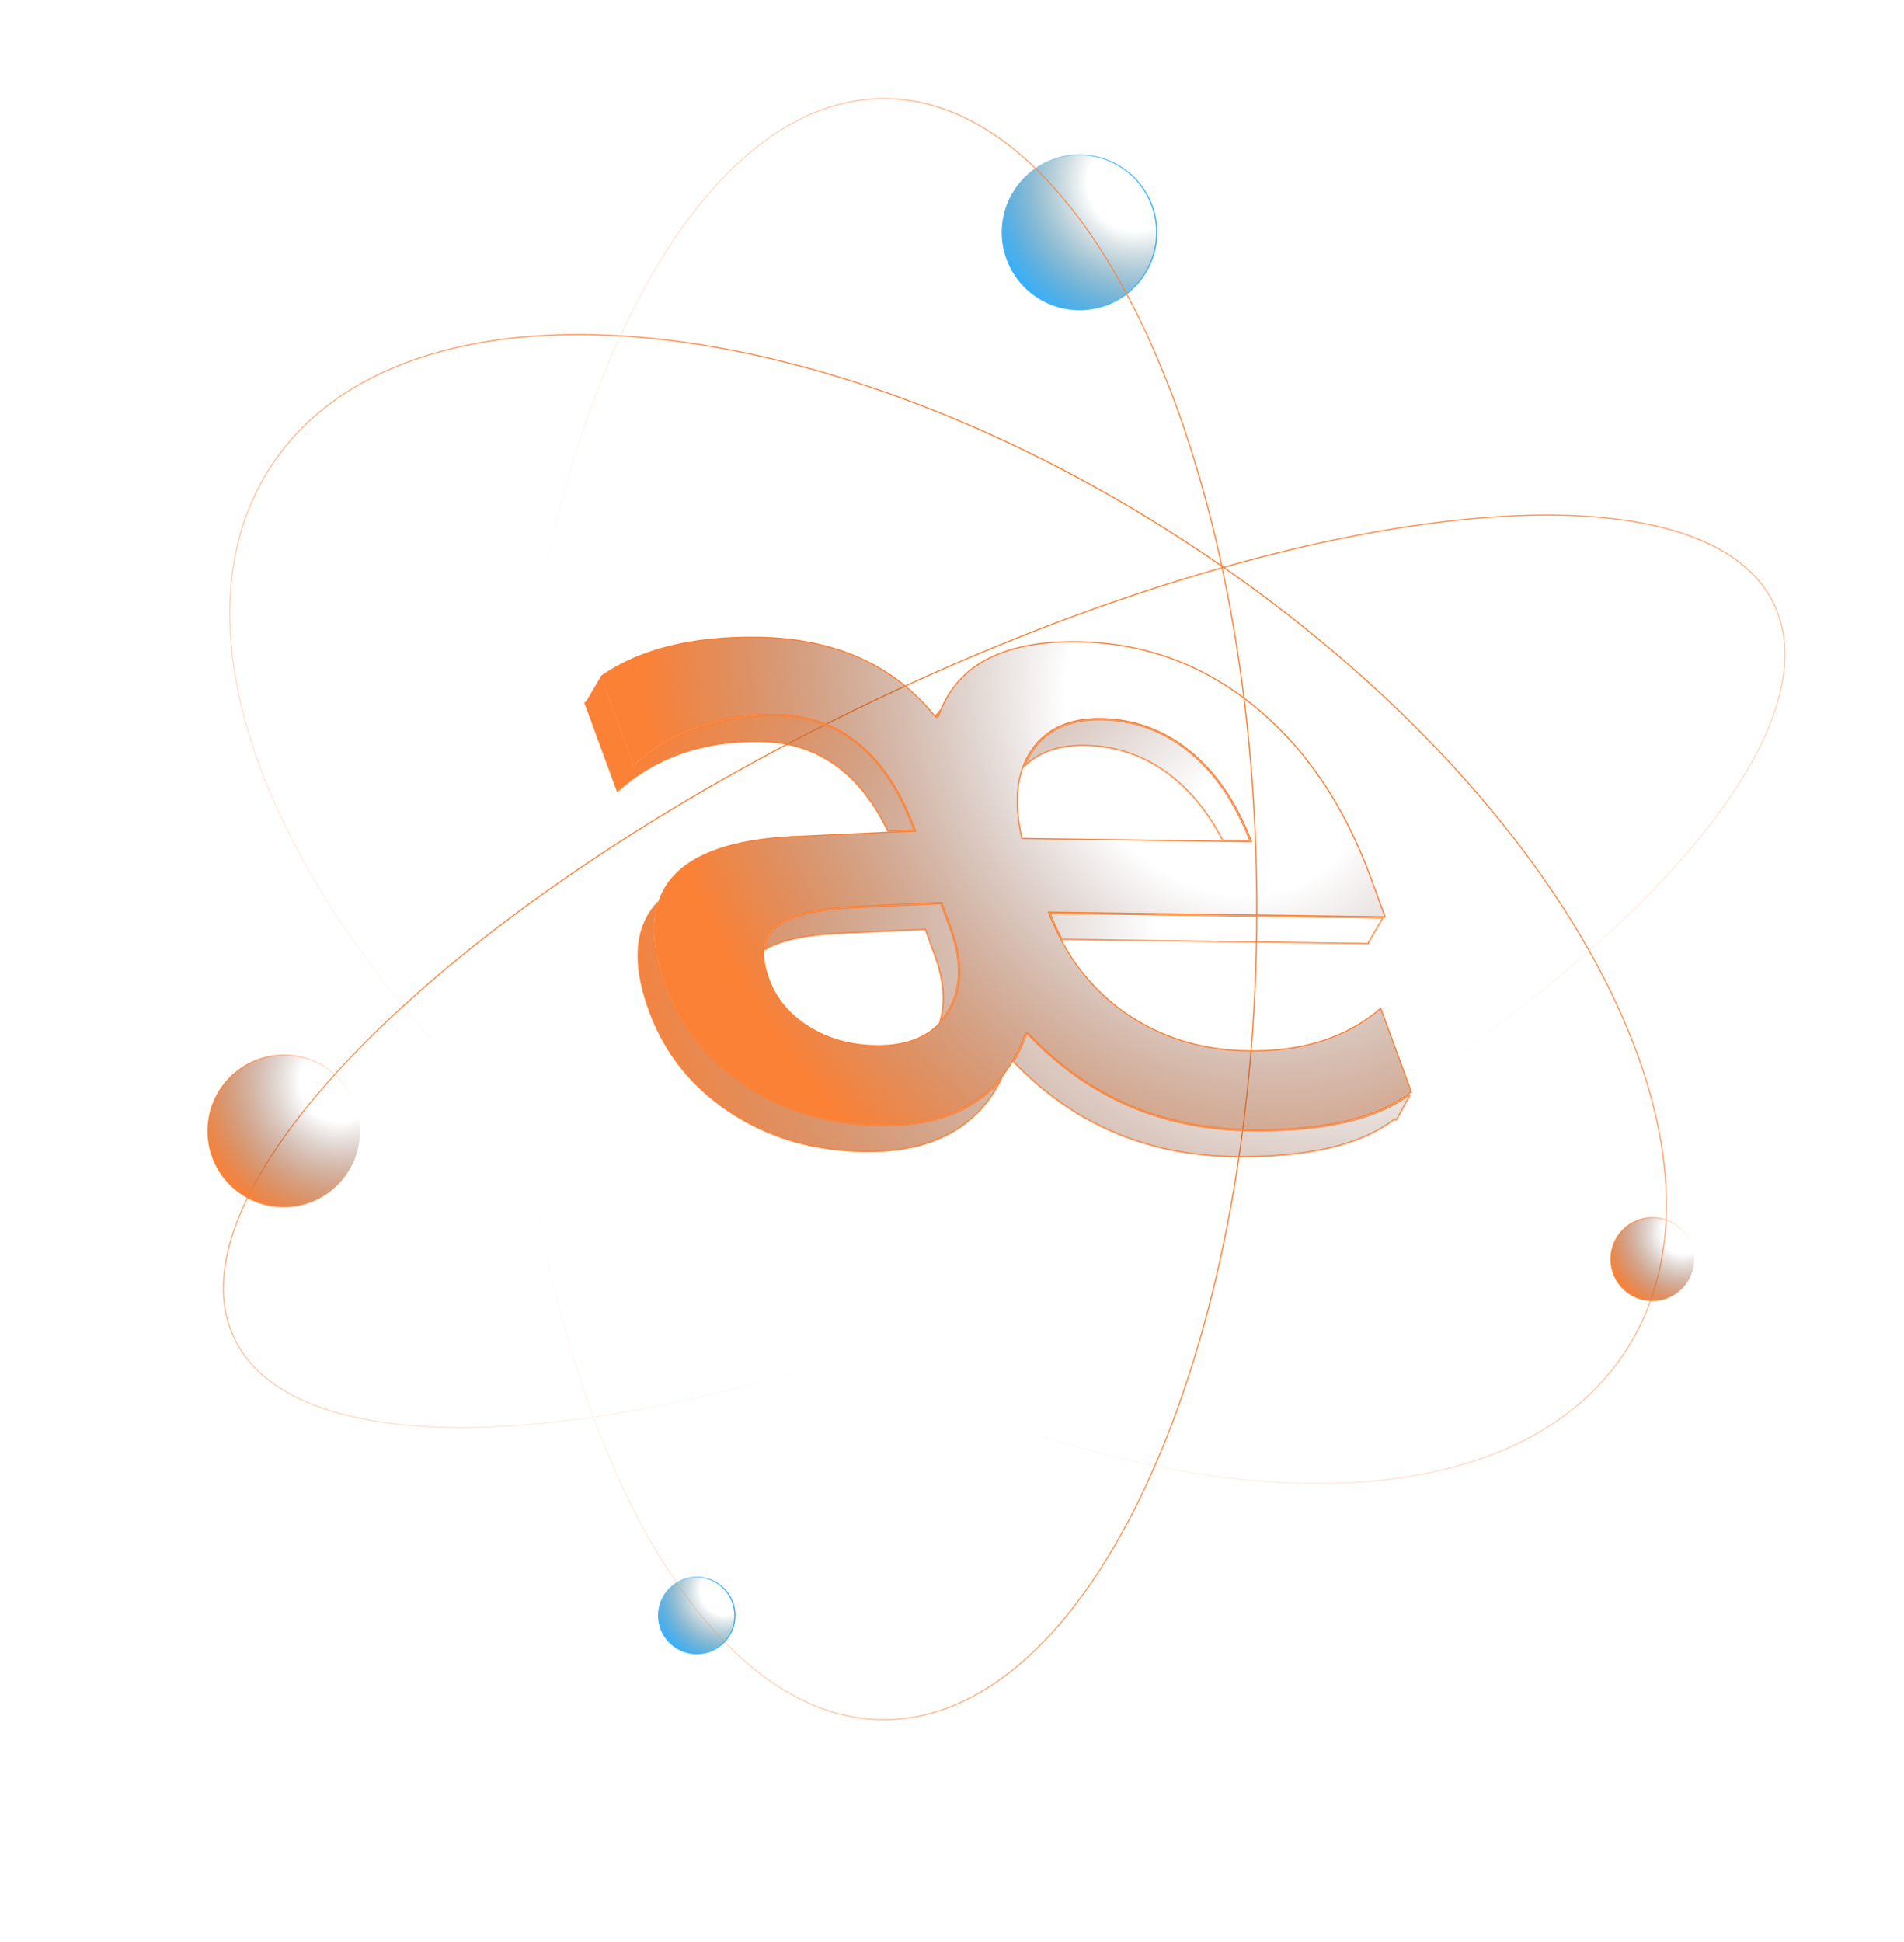
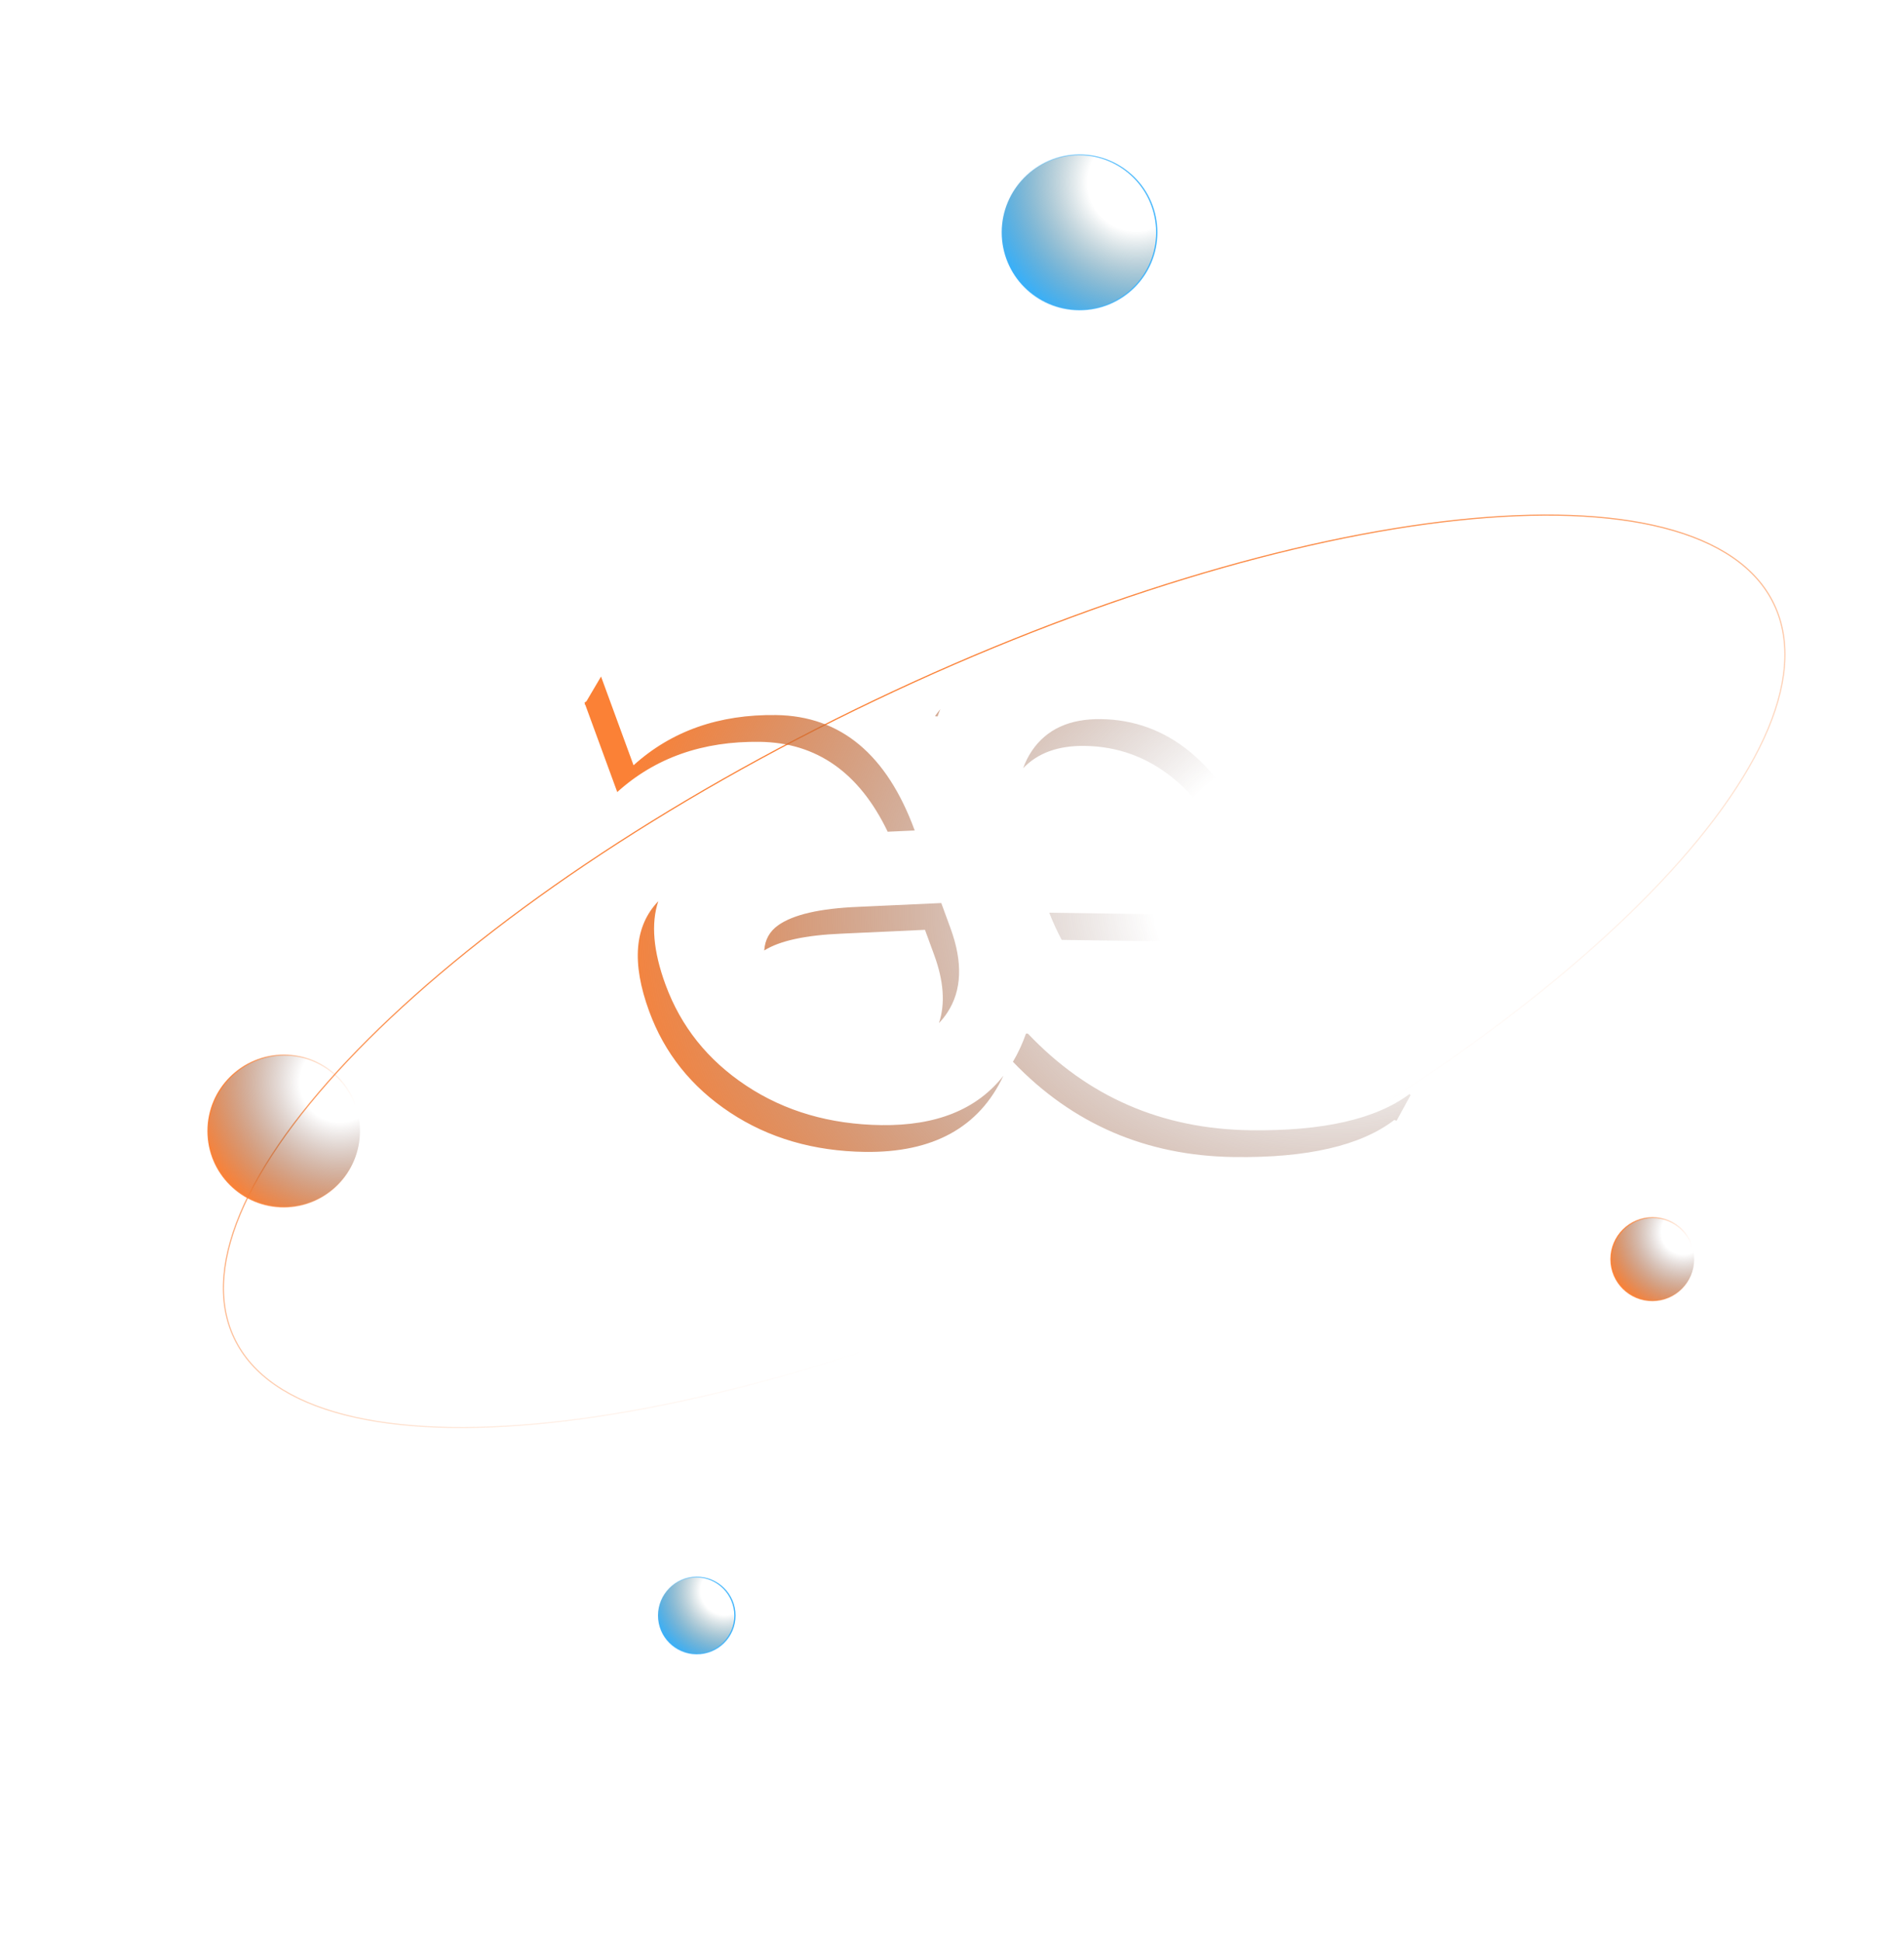
<svg xmlns="http://www.w3.org/2000/svg" width="1594" height="1625" viewBox="0 0 1594 1625" fill="none">
  <circle cx="903.518" cy="194.484" r="64.898" fill="url(#paint0_radial)" stroke="url(#paint1_linear)" />
  <circle cx="583.069" cy="1352.02" r="32.199" fill="url(#paint2_radial)" stroke="url(#paint3_linear)" />
-   <path d="M593.476 1067.18C436.874 964.84 317.555 837.869 251.228 715.335C184.891 592.782 171.616 474.791 226.842 390.281C282.069 305.771 395.463 270.555 534.339 282.107C673.192 293.658 837.385 351.959 993.988 454.297C1150.59 556.634 1269.91 683.606 1336.23 806.139C1402.57 928.692 1415.85 1046.68 1360.62 1131.19C1305.39 1215.7 1192 1250.92 1053.12 1239.37C914.271 1227.82 750.078 1169.52 593.476 1067.18Z" stroke="url(#paint4_linear)" />
-   <path d="M427.922 760.827C427.923 573.43 462.902 403.797 519.435 281.033C575.988 158.226 654.014 82.5 740.023 82.5C826.032 82.5 904.058 158.226 960.611 281.033C1017.14 403.797 1052.12 573.43 1052.12 760.828C1052.12 948.225 1017.14 1117.86 960.611 1240.62C904.058 1363.43 826.032 1439.16 740.023 1439.16C654.014 1439.15 575.988 1363.43 519.435 1240.62C462.902 1117.86 427.922 948.225 427.922 760.827Z" stroke="url(#paint5_linear)" />
  <path d="M948.796 1039.79C770.724 1124.64 597.407 1176 461.152 1190.46C393.022 1197.69 334.187 1195.7 288.667 1184.07C243.143 1172.44 211.008 1151.19 196.14 1119.99C181.271 1088.78 185.016 1050.44 204.66 1007.76C224.304 965.081 259.816 918.13 308.35 869.773C405.416 773.063 554.487 670.814 732.558 585.967C910.63 501.12 1083.95 449.758 1220.2 435.296C1288.33 428.065 1347.17 430.062 1392.69 441.692C1438.21 453.323 1470.35 474.566 1485.21 505.772C1500.08 536.977 1496.34 575.317 1476.69 617.999C1457.05 660.678 1421.54 707.629 1373 755.986C1275.94 852.696 1126.87 954.945 948.796 1039.79Z" stroke="url(#paint6_linear)" />
  <circle cx="1383.54" cy="1053.81" r="34.815" fill="url(#paint7_radial)" stroke="url(#paint8_linear)" />
  <circle cx="237.769" cy="946.557" r="63.59" fill="url(#paint9_radial)" stroke="url(#paint10_linear)" />
-   <path d="M782.93 599.694L783.164 599.985L783.498 599.99L785.11 600.012L785.378 600.016L785.45 599.809C800.179 557.104 839.001 536.172 902.019 537.049C957.262 537.817 1006.35 555.616 1049.34 590.411C1092.34 625.22 1125.09 673.239 1147.55 734.526L1159.55 767.28L878.255 763.368L877.744 763.361L877.931 763.84C892.018 800.093 913.759 828.326 943.187 848.473C972.608 868.615 1006.6 878.929 1045.13 879.465C1090.87 880.101 1127.8 868.222 1155.91 843.833L1181.51 913.699C1153.61 935.693 1108.6 946.283 1046.43 945.418C972.673 944.392 910.867 917.509 860.911 864.811L860.679 864.567L860.384 864.563L858.772 864.54L858.506 864.536L858.433 864.742C840.065 916.548 799.8 941.988 737.629 941.123C694.714 940.526 657.211 929.579 625.076 908.334L624.867 908.677L625.076 908.334C592.944 887.091 570.458 858.985 557.626 823.965C543.391 785.115 545.142 755.423 562.796 734.816C580.462 714.197 614.098 702.619 663.806 700.148L765.978 695.49L766.437 695.469L766.276 695.028C754.597 663.154 739.045 639.068 719.565 622.848C700.061 606.608 676.712 598.33 649.591 597.953C601.933 597.29 562.257 611.159 530.56 639.537L503.571 565.878C535.844 543.418 579.423 532.562 634.335 533.326C666.53 533.773 694.992 539.543 719.739 550.603C744.476 561.658 765.535 578.015 782.93 599.694ZM855.364 701.145L855.484 701.675L856.055 701.683L1047.14 704.341L1047.65 704.348L1047.47 703.871C1035.06 671.468 1017.95 646.353 996.107 628.588C974.241 610.809 949.377 601.743 921.571 601.356C895.092 600.988 875.7 609.891 863.41 628.045C851.121 646.197 848.453 670.576 855.364 701.145ZM788.523 755.747L788.34 755.248L787.821 755.271L718.007 758.48C686.111 759.811 663.765 764.953 651.05 773.954C638.274 782.998 635.833 798.206 643.621 819.462C649.638 835.884 660.798 849.218 677.088 859.418C693.371 869.613 712.188 874.834 733.502 875.131C761.323 875.518 781.365 866.372 793.604 847.706C805.845 829.037 806.707 805.373 796.219 776.751L788.523 755.747Z" fill="url(#paint11_radial)" stroke="#FB8136" />
  <mask id="path-9-inside-1" fill="white">
    <path fill-rule="evenodd" clip-rule="evenodd" d="M503.184 566.178L490.96 586.899C490.413 587.271 489.868 587.645 489.327 588.023L489.699 589.037L489.405 589.536L489.943 589.704L516.752 662.872C548.49 634.185 588.277 620.174 636.116 620.839C683.709 621.501 719.388 646.573 743.152 696.054L765.776 695.022C742.455 631.375 703.784 599.175 649.763 598.423C601.924 597.758 562.137 611.769 530.4 640.456L503.184 566.178ZM551.134 754.186C531.128 774.973 528.577 805.702 543.48 846.375C556.353 881.509 578.933 909.748 611.22 931.094C643.508 952.44 681.152 963.412 724.154 964.01C781.134 964.802 819.766 943.552 840.05 900.259C817.969 928.457 783.886 942.235 737.801 941.594C694.799 940.996 657.155 930.024 624.867 908.678C592.58 887.332 570 859.093 557.127 823.959C546.884 796.004 544.887 772.747 551.134 754.186ZM848.009 888.603C897.94 940.717 959.591 967.285 1032.96 968.305C1094.45 969.16 1139.22 958.822 1167.28 937.292L1169.22 937.897L1180.88 916.527L1179.94 915.625C1151.82 936.646 1107.37 946.734 1046.61 945.889C972.698 944.861 910.681 917.909 860.557 865.033L858.944 865.011C855.9 873.597 852.255 881.461 848.009 888.603ZM888.835 786.589L1144.31 790.142L1145.16 790.407L1145.3 790.156L1146.58 790.174L1146.08 788.833L1158.53 767.734L878.427 763.839C881.527 771.814 884.996 779.398 888.835 786.589ZM787.222 593.554C785.72 595.316 784.293 597.145 782.94 599.042C783.069 599.202 783.198 599.362 783.326 599.522L784.939 599.544C785.645 597.497 786.406 595.501 787.222 593.554ZM863.889 628.378C876.12 610.311 895.405 601.461 921.744 601.827C949.426 602.212 974.121 611.23 995.831 628.883C1017.54 646.536 1034.59 671.531 1046.97 703.873L1023.23 703.542C1012.18 681.98 998.499 664.566 982.184 651.299C960.474 633.646 935.778 624.628 908.097 624.243C885.921 623.934 868.746 630.159 856.571 642.917C858.426 637.691 860.865 632.845 863.889 628.378ZM718.208 758.95L788.024 755.742L795.72 776.745C806.168 805.26 805.302 828.804 793.123 847.379C791.01 850.601 788.664 853.539 786.084 856.191C791.455 840.128 790.118 821.118 782.073 799.161L774.377 778.158L704.561 781.366C674.3 782.629 652.711 787.324 639.794 795.452C640.406 786.462 644.294 779.431 651.458 774.359C664.091 765.417 686.341 760.281 718.208 758.95Z" />
  </mask>
  <path fill-rule="evenodd" clip-rule="evenodd" d="M503.184 566.178L490.96 586.899C490.413 587.271 489.868 587.645 489.327 588.023L489.699 589.037L489.405 589.536L489.943 589.704L516.752 662.872C548.49 634.185 588.277 620.174 636.116 620.839C683.709 621.501 719.388 646.573 743.152 696.054L765.776 695.022C742.455 631.375 703.784 599.175 649.763 598.423C601.924 597.758 562.137 611.769 530.4 640.456L503.184 566.178ZM551.134 754.186C531.128 774.973 528.577 805.702 543.48 846.375C556.353 881.509 578.933 909.748 611.22 931.094C643.508 952.44 681.152 963.412 724.154 964.01C781.134 964.802 819.766 943.552 840.05 900.259C817.969 928.457 783.886 942.235 737.801 941.594C694.799 940.996 657.155 930.024 624.867 908.678C592.58 887.332 570 859.093 557.127 823.959C546.884 796.004 544.887 772.747 551.134 754.186ZM848.009 888.603C897.94 940.717 959.591 967.285 1032.96 968.305C1094.45 969.16 1139.22 958.822 1167.28 937.292L1169.22 937.897L1180.88 916.527L1179.94 915.625C1151.82 936.646 1107.37 946.734 1046.61 945.889C972.698 944.861 910.681 917.909 860.557 865.033L858.944 865.011C855.9 873.597 852.255 881.461 848.009 888.603ZM888.835 786.589L1144.31 790.142L1145.16 790.407L1145.3 790.156L1146.58 790.174L1146.08 788.833L1158.53 767.734L878.427 763.839C881.527 771.814 884.996 779.398 888.835 786.589ZM787.222 593.554C785.72 595.316 784.293 597.145 782.94 599.042C783.069 599.202 783.198 599.362 783.326 599.522L784.939 599.544C785.645 597.497 786.406 595.501 787.222 593.554ZM863.889 628.378C876.12 610.311 895.405 601.461 921.744 601.827C949.426 602.212 974.121 611.23 995.831 628.883C1017.54 646.536 1034.59 671.531 1046.97 703.873L1023.23 703.542C1012.18 681.98 998.499 664.566 982.184 651.299C960.474 633.646 935.778 624.628 908.097 624.243C885.921 623.934 868.746 630.159 856.571 642.917C858.426 637.691 860.865 632.845 863.889 628.378ZM718.208 758.95L788.024 755.742L795.72 776.745C806.168 805.26 805.302 828.804 793.123 847.379C791.01 850.601 788.664 853.539 786.084 856.191C791.455 840.128 790.118 821.118 782.073 799.161L774.377 778.158L704.561 781.366C674.3 782.629 652.711 787.324 639.794 795.452C640.406 786.462 644.294 779.431 651.458 774.359C664.091 765.417 686.341 760.281 718.208 758.95Z" fill="url(#paint12_radial)" />
-   <path d="M503.184 566.178L504.123 565.834L503.396 563.851L502.323 565.67L503.184 566.178ZM490.96 586.899L491.521 587.727L491.707 587.601L491.821 587.407L490.96 586.899ZM489.327 588.023L488.755 587.203L488.123 587.644L488.388 588.367L489.327 588.023ZM489.699 589.037L490.56 589.545L490.801 589.138L490.638 588.693L489.699 589.037ZM489.405 589.536L488.543 589.028L487.902 590.116L489.107 590.491L489.405 589.536ZM489.943 589.704L490.882 589.36L490.712 588.896L490.241 588.749L489.943 589.704ZM516.752 662.872L515.814 663.216L516.323 664.608L517.423 663.614L516.752 662.872ZM636.116 620.839L636.102 621.839L636.102 621.839L636.116 620.839ZM743.152 696.054L742.25 696.487L742.537 697.083L743.197 697.053L743.152 696.054ZM765.776 695.022L765.822 696.021L767.184 695.959L766.715 694.678L765.776 695.022ZM649.763 598.423L649.749 599.423L649.749 599.423L649.763 598.423ZM530.4 640.456L529.461 640.8L529.971 642.192L531.07 641.198L530.4 640.456ZM551.134 754.186L552.082 754.505L550.414 753.492L551.134 754.186ZM543.48 846.375L544.419 846.031L544.419 846.031L543.48 846.375ZM611.22 931.094L611.772 930.26L611.772 930.26L611.22 931.094ZM724.154 964.01L724.14 965.01L724.14 965.01L724.154 964.01ZM840.05 900.259L840.955 900.684L839.262 899.643L840.05 900.259ZM737.801 941.594L737.787 942.594L737.787 942.594L737.801 941.594ZM624.867 908.678L625.419 907.844L625.419 907.844L624.867 908.678ZM557.127 823.959L558.066 823.615L558.066 823.615L557.127 823.959ZM848.009 888.603L847.15 888.092L846.761 888.746L847.287 889.295L848.009 888.603ZM1032.96 968.305L1032.97 967.305L1032.96 968.305ZM1167.28 937.292L1167.58 936.337L1167.08 936.183L1166.67 936.499L1167.28 937.292ZM1169.22 937.897L1168.93 938.851L1169.71 939.095L1170.1 938.375L1169.22 937.897ZM1180.88 916.527L1181.76 917.006L1182.12 916.335L1181.57 915.806L1180.88 916.527ZM1179.94 915.625L1180.63 914.904L1180.02 914.316L1179.34 914.824L1179.94 915.625ZM1046.61 945.889L1046.59 946.889L1046.59 946.889L1046.61 945.889ZM860.557 865.033L861.283 864.345L860.992 864.039L860.571 864.033L860.557 865.033ZM858.944 865.011L858.958 864.011L858.241 864.001L858.002 864.677L858.944 865.011ZM888.835 786.589L887.953 787.06L888.231 787.581L888.822 787.589L888.835 786.589ZM1144.31 790.142L1144.6 789.188L1144.46 789.144L1144.32 789.142L1144.31 790.142ZM1145.16 790.407L1144.86 791.362L1145.61 791.597L1146.02 790.915L1145.16 790.407ZM1145.3 790.156L1145.32 789.156L1144.74 789.148L1144.44 789.648L1145.3 790.156ZM1146.58 790.174L1146.56 791.174L1148.01 791.194L1147.51 789.83L1146.58 790.174ZM1146.08 788.833L1145.22 788.325L1144.98 788.732L1145.15 789.177L1146.08 788.833ZM1158.53 767.734L1159.39 768.242L1160.27 766.758L1158.54 766.734L1158.53 767.734ZM878.427 763.839L878.441 762.839L876.958 762.818L877.495 764.201L878.427 763.839ZM787.222 593.554L788.144 593.94L786.461 592.905L787.222 593.554ZM782.94 599.042L782.126 598.462L781.685 599.08L782.162 599.671L782.94 599.042ZM783.326 599.522L782.546 600.148L782.841 600.515L783.312 600.522L783.326 599.522ZM784.939 599.544L784.925 600.544L785.648 600.554L785.884 599.87L784.939 599.544ZM921.744 601.827L921.758 600.827L921.758 600.827L921.744 601.827ZM863.889 628.378L863.061 627.817L863.061 627.817L863.889 628.378ZM995.831 628.883L996.462 628.107L996.462 628.107L995.831 628.883ZM1046.97 703.873L1046.96 704.873L1048.43 704.893L1047.91 703.515L1046.97 703.873ZM1023.23 703.542L1022.34 703.998L1022.61 704.534L1023.22 704.542L1023.23 703.542ZM982.184 651.299L982.815 650.523L982.815 650.523L982.184 651.299ZM908.097 624.243L908.083 625.243L908.083 625.243L908.097 624.243ZM856.571 642.917L855.628 642.582L857.294 643.607L856.571 642.917ZM788.024 755.742L788.963 755.398L788.711 754.709L787.978 754.743L788.024 755.742ZM718.208 758.95L718.249 759.95L718.254 759.949L718.208 758.95ZM795.72 776.745L794.781 777.089L794.781 777.089L795.72 776.745ZM793.123 847.379L793.96 847.927L793.96 847.927L793.123 847.379ZM786.084 856.191L785.135 855.874L786.8 856.888L786.084 856.191ZM782.073 799.161L781.134 799.505L781.134 799.505L782.073 799.161ZM774.377 778.158L775.316 777.814L775.063 777.125L774.331 777.159L774.377 778.158ZM704.561 781.366L704.602 782.366L704.606 782.365L704.561 781.366ZM639.794 795.452L638.797 795.384L638.663 797.345L640.327 796.298L639.794 795.452ZM651.458 774.359L652.035 775.176L652.035 775.176L651.458 774.359ZM502.323 565.67L490.099 586.391L491.821 587.407L504.045 566.687L502.323 565.67ZM490.399 586.072C489.848 586.446 489.3 586.823 488.755 587.203L489.9 588.843C490.437 588.468 490.978 588.096 491.521 587.727L490.399 586.072ZM488.388 588.367L488.76 589.381L490.638 588.693L490.266 587.679L488.388 588.367ZM488.838 588.529L488.543 589.028L490.266 590.044L490.56 589.545L488.838 588.529ZM489.107 590.491L489.646 590.659L490.241 588.749L489.702 588.581L489.107 590.491ZM489.004 590.048L515.814 663.216L517.691 662.528L490.882 589.36L489.004 590.048ZM517.423 663.614C548.95 635.117 588.483 621.177 636.102 621.839L636.13 619.839C588.07 619.171 548.029 633.254 516.082 662.13L517.423 663.614ZM636.102 621.839C659.717 622.168 680.335 628.548 697.995 640.958C715.662 653.373 730.424 671.861 742.25 696.487L744.053 695.621C732.116 670.765 717.156 651.978 699.145 639.321C681.126 626.659 660.108 620.173 636.13 619.839L636.102 621.839ZM743.197 697.053L765.822 696.021L765.73 694.023L743.106 695.055L743.197 697.053ZM766.715 694.678C755.014 662.744 739.432 638.613 719.922 622.368C700.397 606.111 676.998 597.802 649.777 597.423L649.749 599.423C676.549 599.796 699.496 607.963 718.642 623.905C737.803 639.86 753.217 663.653 764.837 695.366L766.715 694.678ZM649.777 597.423C601.718 596.755 561.676 610.838 529.729 639.714L531.07 641.198C562.597 612.701 602.13 598.761 649.749 599.423L649.777 597.423ZM531.339 640.112L504.123 565.834L502.245 566.522L529.461 640.8L531.339 640.112ZM550.414 753.492C530.021 774.682 527.58 805.889 542.541 846.719L544.419 846.031C529.573 805.516 532.236 775.264 551.855 754.879L550.414 753.492ZM542.541 846.719C555.49 882.061 578.21 910.469 610.669 931.928L611.772 930.26C579.656 909.027 557.215 880.957 544.419 846.031L542.541 846.719ZM610.669 931.928C643.133 953.391 680.969 964.409 724.14 965.01L724.168 963.01C681.335 962.414 643.882 951.489 611.772 930.26L610.669 931.928ZM724.14 965.01C752.754 965.408 776.839 960.272 796.345 949.543C815.862 938.807 830.732 922.505 840.955 900.684L839.144 899.835C829.084 921.307 814.496 937.276 795.381 947.79C776.255 958.311 752.534 963.405 724.168 963.01L724.14 965.01ZM839.262 899.643C817.428 927.526 783.686 941.232 737.815 940.594L737.787 942.594C784.087 943.238 818.511 929.387 840.837 900.876L839.262 899.643ZM737.815 940.594C694.983 939.998 657.529 929.073 625.419 907.844L624.316 909.512C656.78 930.975 694.616 941.993 737.787 942.594L737.815 940.594ZM625.419 907.844C593.303 886.611 570.863 858.541 558.066 823.615L556.188 824.303C569.137 859.645 591.857 888.053 624.316 909.512L625.419 907.844ZM558.066 823.615C547.862 795.768 545.936 772.763 552.082 754.505L550.187 753.867C543.837 772.73 545.906 796.241 556.188 824.303L558.066 823.615ZM847.287 889.295C897.407 941.606 959.314 968.281 1032.95 969.305L1032.97 967.305C959.867 966.288 898.474 939.829 848.731 887.911L847.287 889.295ZM1032.95 969.305C1094.51 970.161 1139.56 959.822 1167.89 938.085L1166.67 936.499C1138.88 957.823 1094.38 968.159 1032.97 967.305L1032.95 969.305ZM1166.99 938.247L1168.93 938.851L1169.52 936.942L1167.58 936.337L1166.99 938.247ZM1170.1 938.375L1181.76 917.006L1180 916.048L1168.35 937.418L1170.1 938.375ZM1181.57 915.806L1180.63 914.904L1179.25 916.346L1180.19 917.248L1181.57 915.806ZM1179.34 914.824C1151.49 935.647 1107.31 945.733 1046.62 944.889L1046.59 946.889C1107.44 947.735 1152.15 937.645 1180.54 916.426L1179.34 914.824ZM1046.62 944.889C972.977 943.865 911.218 917.022 861.283 864.345L859.831 865.721C910.144 918.796 972.419 945.857 1046.59 946.889L1046.62 944.889ZM860.571 864.033L858.958 864.011L858.93 866.011L860.543 866.033L860.571 864.033ZM858.002 864.677C854.977 873.207 851.359 881.011 847.15 888.092L848.869 889.114C853.151 881.911 856.823 873.987 859.887 865.345L858.002 864.677ZM888.822 787.589L1144.29 791.142L1144.32 789.142L888.849 785.589L888.822 787.589ZM1144.01 791.097L1144.86 791.362L1145.45 789.452L1144.6 789.188L1144.01 791.097ZM1146.02 790.915L1146.17 790.664L1144.44 789.648L1144.29 789.899L1146.02 790.915ZM1145.29 791.156L1146.56 791.174L1146.59 789.174L1145.32 789.156L1145.29 791.156ZM1147.51 789.83L1147.02 788.489L1145.15 789.177L1145.64 790.518L1147.51 789.83ZM1146.95 789.341L1159.39 768.242L1157.67 767.226L1145.22 788.325L1146.95 789.341ZM1158.54 766.734L878.441 762.839L878.413 764.838L1158.52 768.734L1158.54 766.734ZM877.495 764.201C880.608 772.212 884.094 779.832 887.953 787.06L889.718 786.118C885.898 778.964 882.445 771.417 879.359 763.476L877.495 764.201ZM786.461 592.905C784.94 594.689 783.495 596.542 782.126 598.462L783.754 599.623C785.091 597.749 786.5 595.943 787.983 594.202L786.461 592.905ZM782.162 599.671C782.291 599.829 782.419 599.988 782.546 600.148L784.106 598.896C783.977 598.735 783.848 598.574 783.718 598.414L782.162 599.671ZM783.312 600.522L784.925 600.544L784.953 598.544L783.34 598.522L783.312 600.522ZM785.884 599.87C786.583 597.843 787.336 595.867 788.144 593.94L786.3 593.167C785.475 595.135 784.706 597.152 783.993 599.218L785.884 599.87ZM921.758 600.827C895.162 600.457 875.522 609.411 863.061 627.817L864.717 628.938C876.719 611.211 895.648 602.464 921.73 602.827L921.758 600.827ZM996.462 628.107C974.579 610.314 949.667 601.215 921.758 600.827L921.73 602.827C949.184 603.209 973.663 612.146 995.2 629.659L996.462 628.107ZM1047.91 703.515C1035.47 671.049 1018.34 645.894 996.462 628.107L995.2 629.659C1016.74 647.178 1033.7 672.014 1046.04 704.23L1047.91 703.515ZM1023.22 704.542L1046.96 704.873L1046.99 702.873L1023.24 702.543L1023.22 704.542ZM981.553 652.075C997.745 665.242 1011.34 682.541 1022.34 703.998L1024.12 703.086C1013.02 681.419 999.253 663.89 982.815 650.523L981.553 652.075ZM908.083 625.243C935.537 625.625 960.016 634.562 981.553 652.075L982.815 650.523C960.932 632.73 936.02 623.631 908.11 623.243L908.083 625.243ZM857.294 643.607C869.23 631.1 886.109 624.937 908.083 625.243L908.11 623.243C885.733 622.932 868.262 629.218 855.847 642.227L857.294 643.607ZM863.061 627.817C859.988 632.356 857.511 637.279 855.628 642.582L857.513 643.251C859.34 638.103 861.742 633.333 864.717 628.938L863.061 627.817ZM787.978 754.743L718.162 757.952L718.254 759.949L788.07 756.741L787.978 754.743ZM796.659 776.401L788.963 755.398L787.085 756.086L794.781 777.089L796.659 776.401ZM793.96 847.927C806.371 828.999 807.172 805.095 796.659 776.401L794.781 777.089C805.163 805.424 804.234 828.61 792.287 846.83L793.96 847.927ZM786.8 856.888C789.427 854.189 791.813 851.201 793.96 847.927L792.287 846.83C790.207 850.002 787.901 852.889 785.367 855.494L786.8 856.888ZM781.134 799.505C789.13 821.329 790.411 840.095 785.135 855.874L787.032 856.508C792.498 840.161 791.105 820.907 783.011 798.817L781.134 799.505ZM773.438 778.502L781.134 799.505L783.011 798.817L775.316 777.814L773.438 778.502ZM704.606 782.365L774.423 779.157L774.331 777.159L704.515 780.367L704.606 782.365ZM640.327 796.298C653.011 788.317 674.376 783.627 704.602 782.366L704.519 780.367C674.225 781.632 652.412 786.332 639.262 794.606L640.327 796.298ZM650.88 773.543C643.463 778.793 639.428 786.103 638.797 795.384L640.792 795.52C641.384 786.82 645.124 780.068 652.035 775.176L650.88 773.543ZM718.166 757.951C686.273 759.283 663.766 764.421 650.88 773.543L652.035 775.176C664.416 766.412 686.41 761.279 718.249 759.95L718.166 757.951Z" fill="#FB8136" mask="url(#path-9-inside-1)" />
  <defs>
    <radialGradient id="paint0_radial" cx="0" cy="0" r="1" gradientUnits="userSpaceOnUse" gradientTransform="translate(951.415 152.666) rotate(138.891) scale(128.605)">
      <stop stop-color="#1FC0D7" stop-opacity="0" />
      <stop offset="0.318" stop-color="#1D4F5B" stop-opacity="0" />
      <stop offset="1" stop-color="#36B0FB" />
    </radialGradient>
    <linearGradient id="paint1_linear" x1="967.153" y1="129.089" x2="838.12" y2="129.089" gradientUnits="userSpaceOnUse">
      <stop stop-color="#36B0FB" />
      <stop offset="1" stop-color="#36B0FB" stop-opacity="0" />
    </linearGradient>
    <radialGradient id="paint2_radial" cx="0" cy="0" r="1" gradientUnits="userSpaceOnUse" gradientTransform="translate(607.018 1331.11) rotate(138.891) scale(64.302)">
      <stop stop-color="#1FC0D7" stop-opacity="0" />
      <stop offset="0.318" stop-color="#1D4F5B" stop-opacity="0" />
      <stop offset="1" stop-color="#36B0FB" />
    </radialGradient>
    <linearGradient id="paint3_linear" x1="614.887" y1="1319.32" x2="550.371" y2="1319.32" gradientUnits="userSpaceOnUse">
      <stop stop-color="#36B0FB" />
      <stop offset="1" stop-color="#36B0FB" stop-opacity="0" />
    </linearGradient>
    <linearGradient id="paint4_linear" x1="1561.57" y1="824.608" x2="1172.44" y2="1420.08" gradientUnits="userSpaceOnUse">
      <stop stop-color="#FB8136" />
      <stop offset="1" stop-color="#FB8136" stop-opacity="0" />
    </linearGradient>
    <linearGradient id="paint5_linear" x1="1052.62" y1="1439.66" x2="446.012" y2="1439.65" gradientUnits="userSpaceOnUse">
      <stop stop-color="#FB8136" />
      <stop offset="1" stop-color="#FB8136" stop-opacity="0" />
    </linearGradient>
    <linearGradient id="paint6_linear" x1="1377.33" y1="278.193" x2="1587.56" y2="719.4" gradientUnits="userSpaceOnUse">
      <stop stop-color="#FB8136" />
      <stop offset="1" stop-color="#FB8136" stop-opacity="0" />
    </linearGradient>
    <radialGradient id="paint7_radial" cx="0" cy="0" r="1" gradientUnits="userSpaceOnUse" gradientTransform="translate(1409.4 1031.23) rotate(138.891) scale(69.447)">
      <stop stop-color="#FB8136" stop-opacity="0" />
      <stop offset="0.266" stop-color="#56342B" stop-opacity="0" />
      <stop offset="1" stop-color="#FB8136" />
    </radialGradient>
    <linearGradient id="paint8_linear" x1="1348.22" y1="1018.49" x2="1416.75" y2="1018.49" gradientUnits="userSpaceOnUse">
      <stop stop-color="#FB8136" />
      <stop offset="1" stop-color="#FB8136" stop-opacity="0" />
    </linearGradient>
    <radialGradient id="paint9_radial" cx="0" cy="0" r="1" gradientUnits="userSpaceOnUse" gradientTransform="translate(284.708 905.576) rotate(138.891) scale(126.033)">
      <stop stop-color="#FB8136" stop-opacity="0" />
      <stop offset="0.266" stop-color="#56342B" stop-opacity="0" />
      <stop offset="1" stop-color="#FB8136" />
    </radialGradient>
    <linearGradient id="paint10_linear" x1="173.68" y1="882.467" x2="298.048" y2="882.467" gradientUnits="userSpaceOnUse">
      <stop stop-color="#FB8136" />
      <stop offset="1" stop-color="#FB8136" stop-opacity="0" />
    </linearGradient>
    <radialGradient id="paint11_radial" cx="0" cy="0" r="1" gradientUnits="userSpaceOnUse" gradientTransform="translate(1019.57 611.645) rotate(144.905) scale(449.095 549.653)">
      <stop stop-color="#FB8136" stop-opacity="0" />
      <stop offset="0.266" stop-color="#56342B" stop-opacity="0" />
      <stop offset="1" stop-color="#FB8136" />
    </radialGradient>
    <radialGradient id="paint12_radial" cx="0" cy="0" r="1" gradientUnits="userSpaceOnUse" gradientTransform="translate(1129.51 740.391) rotate(171.525) scale(623.544 492.824)">
      <stop stop-color="#FB8136" stop-opacity="0" />
      <stop offset="0.266" stop-color="#56342B" stop-opacity="0" />
      <stop offset="1" stop-color="#FB8136" />
    </radialGradient>
  </defs>
</svg>